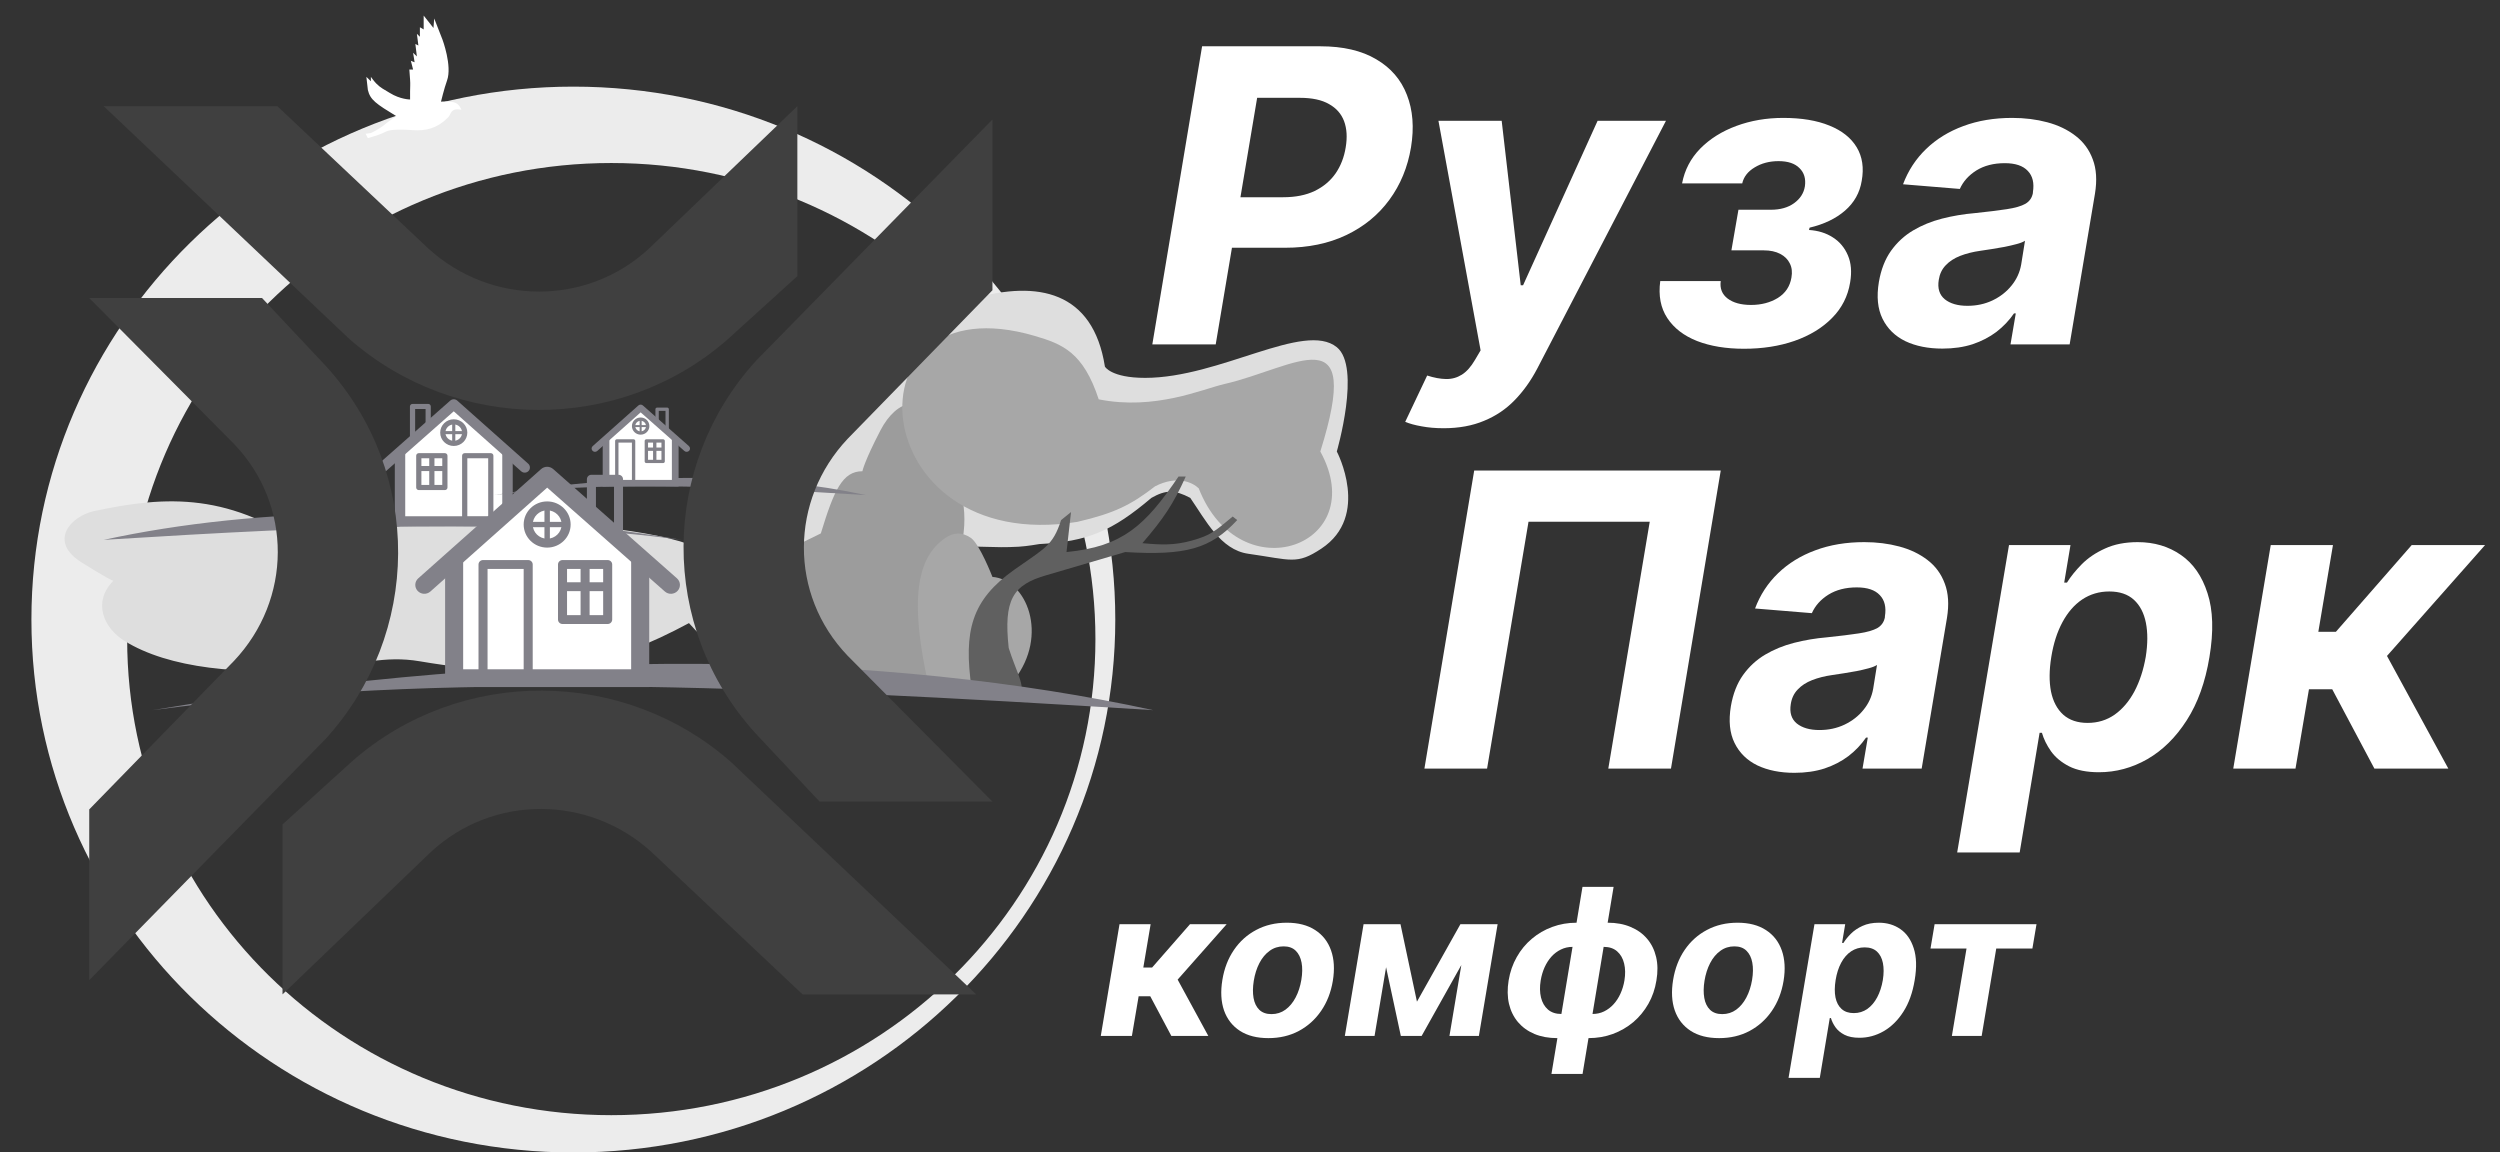
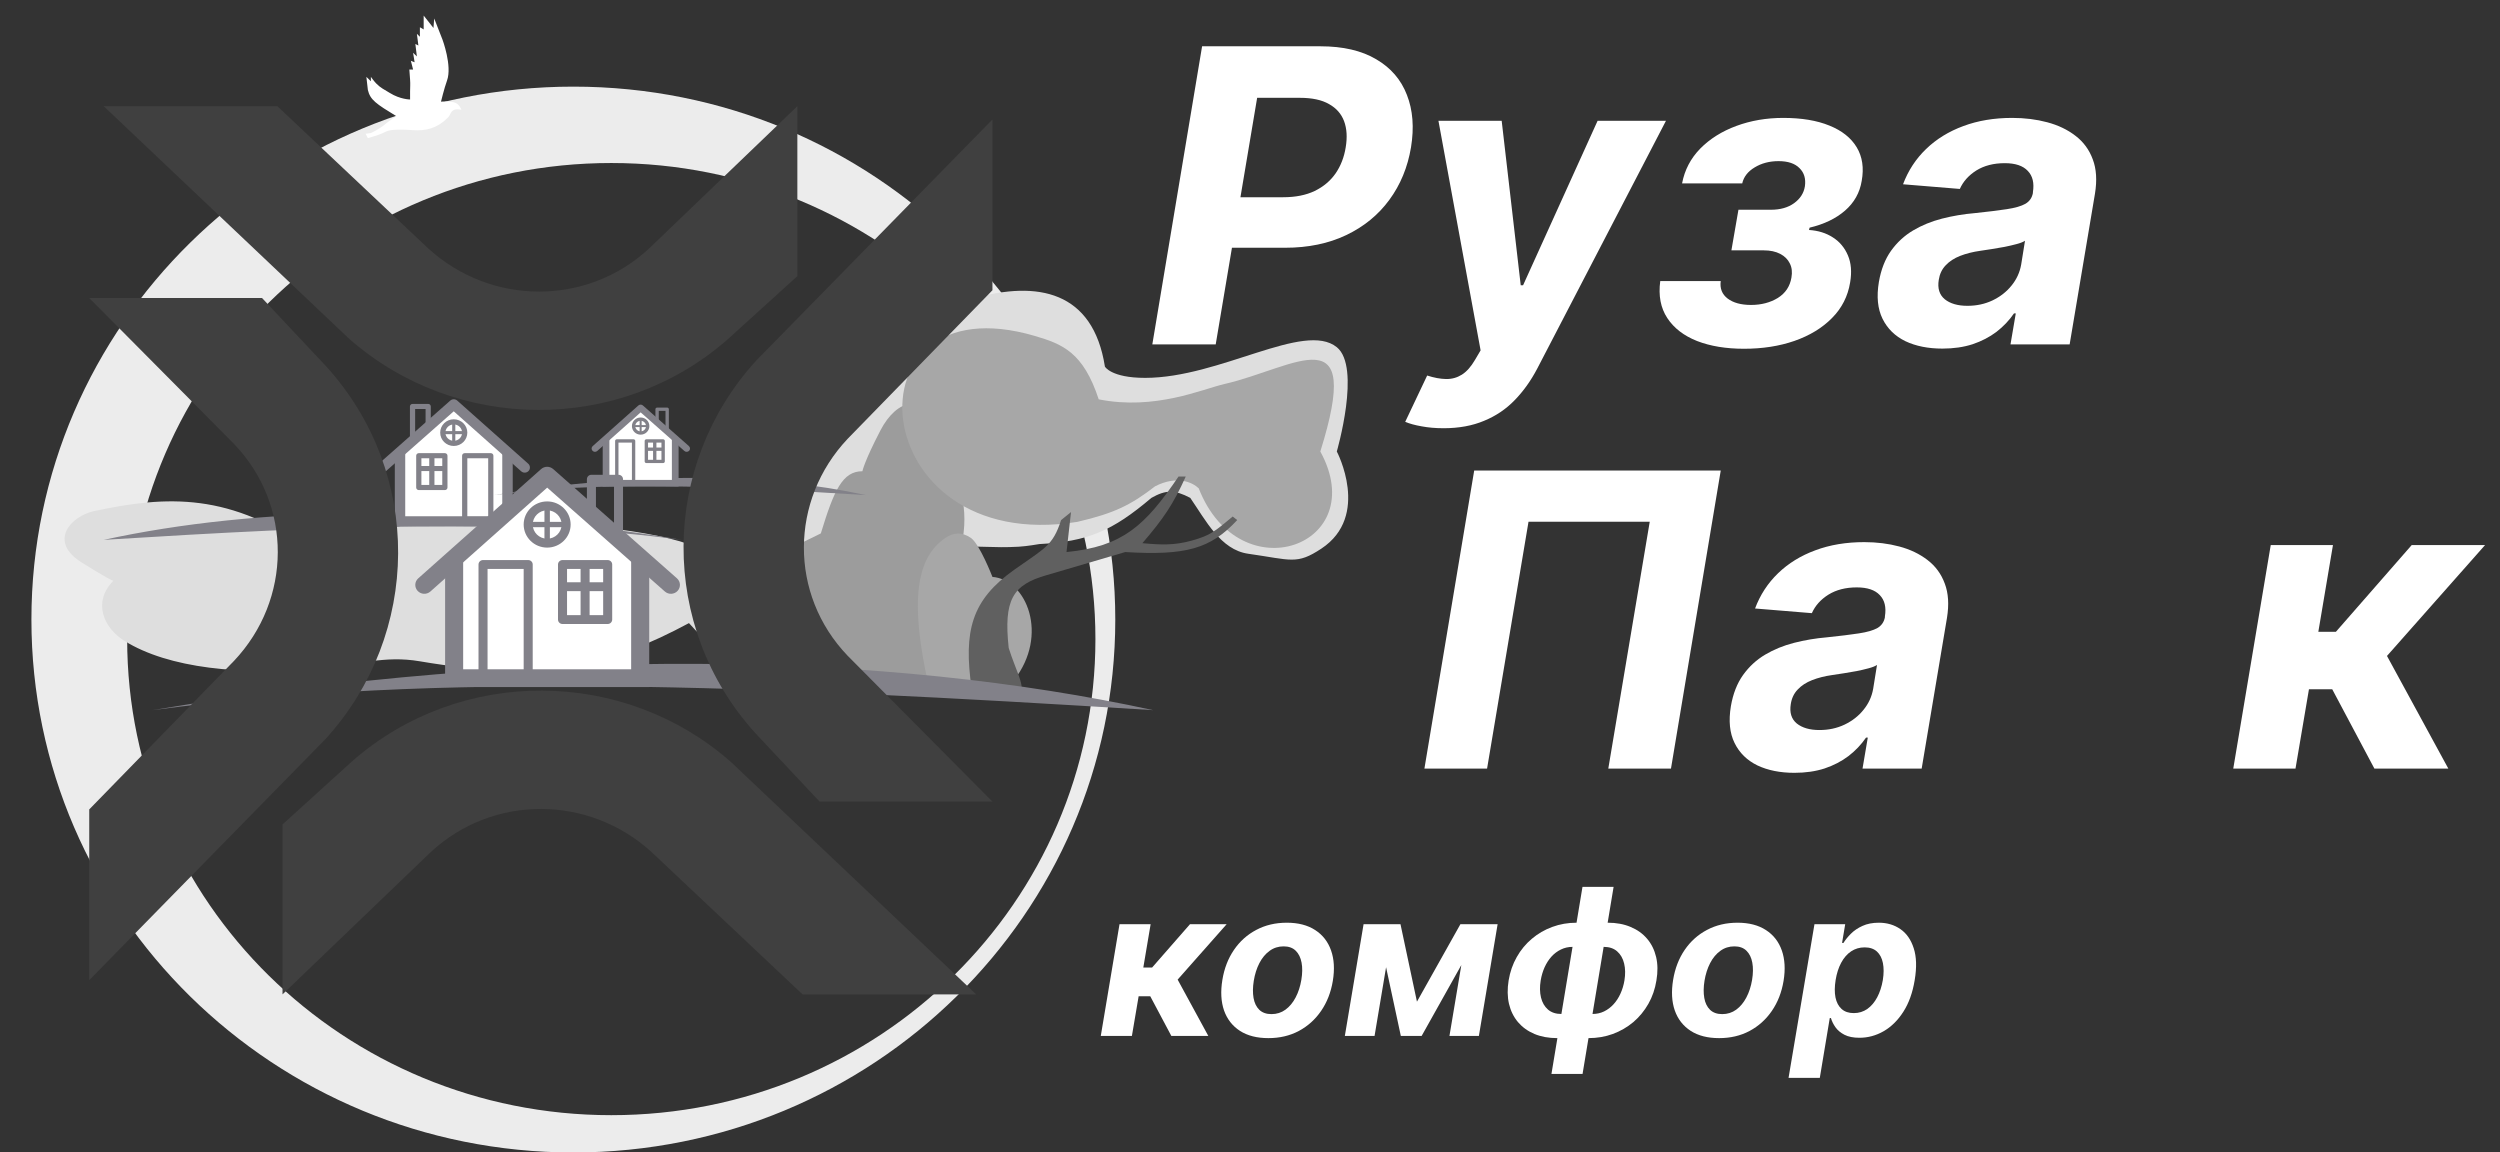
<svg xmlns="http://www.w3.org/2000/svg" width="141" height="65" viewBox="0 0 141 65" fill="none">
  <rect x="0" y="0" width="141" height="65" fill="#333333" stroke="none" />
  <g clip-path="url(#clip0_2102_12492)">
    <path fill-rule="evenodd" clip-rule="evenodd" d="M32.337 65C49.218 65 62.902 51.543 62.902 34.943C62.902 18.343 49.218 4.886 32.337 4.886C15.457 4.886 1.772 18.343 1.772 34.943C1.772 51.543 15.457 65 32.337 65ZM34.477 62.896C49.557 62.896 61.782 50.874 61.782 36.045C61.782 21.216 49.557 9.194 34.477 9.194C19.397 9.194 7.172 21.216 7.172 36.045C7.172 50.874 19.397 62.896 34.477 62.896Z" fill="#ECECEC" />
    <path d="M5.287 28.831C9.464 27.93 13.012 27.78 17.615 31.086C20.366 28.481 38.603 29.182 40.182 31.486L44.665 22.72C49.784 18.277 60.98 12.142 62.317 20.677C62.317 20.677 62.665 21.312 64.584 21.312C68.806 21.312 73.564 18.099 75.396 19.582C76.78 20.701 75.396 25.464 75.396 25.464C75.396 25.464 77.314 29.097 74.524 30.943C73.128 31.866 72.838 31.577 70.397 31.231C68.838 31.01 67.996 29.332 67.13 28.08C66.25 27.62 65.768 27.613 64.94 28.08C62.729 29.954 61.351 30.543 58.623 30.685C58.623 30.685 57.912 30.81 57.451 30.835C56.694 30.876 56.21 30.861 55.478 30.839L55.363 30.835C51.225 30.709 45.022 32.739 45.022 32.739L45.001 32.796C43.803 36.187 42.657 39.427 38.858 35.143C34.5 37.482 30.707 38.5 23.677 37.297C21.662 36.953 20.227 37.499 18.023 37.698C13.591 38.099 9.515 37.698 7.019 36.145C5.863 35.426 5.194 33.975 6.393 32.754C6.321 32.741 5.994 32.59 4.625 31.737C2.66 30.512 4.043 29.1 5.287 28.831Z" fill="#DEDEDE" />
    <path d="M46.295 30.084L44.665 30.885V37.899L53.529 38.249L54.293 30.434C54.662 28.237 53.952 26.906 53.07 24.573C52.187 21.951 50.572 22.515 49.657 24.273C48.743 26.031 48.639 26.577 48.639 26.577C47.523 26.583 47.048 27.613 46.295 30.084Z" fill="#9C9C9C" />
    <path d="M65.144 27.429C63.789 28.476 62.869 28.943 60.763 29.433C48.639 31.386 47.496 15.753 58.364 18.947C59.933 19.409 61.096 19.87 61.968 22.523C65.144 23.157 67.811 21.945 69.06 21.658C73.071 20.735 76.908 17.678 74.466 25.464C77.373 30.77 69.932 33.48 67.607 27.54C67.259 27.207 66.386 26.791 65.144 27.429Z" fill="#A7A7A7" />
    <path d="M57.197 38.349L52.357 38.6C51.297 33.83 51.695 31.436 53.325 30.334C53.784 30.024 54.253 29.997 54.752 30.334C55.25 30.672 55.974 32.538 55.974 32.538C57.91 32.689 59.167 35.822 57.197 38.349Z" fill="#A7A7A7" />
    <path d="M57.604 39.201L54.802 38.85C54.327 35.563 54.802 33.841 57.197 32.138C58.917 30.914 59.374 30.801 59.846 29.332L60.406 28.881L60.151 31.136C63.325 30.824 64.582 29.652 66.468 26.878H66.876C66.162 28.457 65.605 29.27 64.43 30.635C65.489 30.734 66.236 30.765 67.232 30.485C68.285 30.188 68.503 29.977 69.525 29.132L69.779 29.332C68.271 30.958 66.876 31.341 63.462 31.136L59.031 32.438C57.114 32.98 56.597 33.832 56.891 36.546C57.299 37.849 57.757 38.5 57.604 39.201Z" fill="#606060" />
    <path d="M38.45 30.448C25.718 28.307 14.498 28.567 5.848 30.448C18.883 29.638 29.093 29.197 38.45 30.448Z" fill="#828189" />
    <path d="M28.681 25.645L25.621 22.982L22.561 25.645V29.233H28.681V25.645Z" fill="white" />
    <path fill-rule="evenodd" clip-rule="evenodd" d="M25.789 22.594C25.677 22.495 25.507 22.494 25.395 22.593L21.364 26.153C21.243 26.259 21.233 26.442 21.341 26.561C21.45 26.68 21.636 26.69 21.757 26.583L25.591 23.198L29.396 26.582C29.517 26.69 29.703 26.68 29.812 26.562C29.921 26.443 29.911 26.261 29.791 26.153L25.789 22.594Z" fill="#828189" />
    <path fill-rule="evenodd" clip-rule="evenodd" d="M28.917 25.5H28.328V29.117H22.855V25.5H22.267V29.695H28.917V25.5Z" fill="#828189" />
    <path fill-rule="evenodd" clip-rule="evenodd" d="M25.592 23.937C25.852 23.937 26.062 24.145 26.062 24.4C26.062 24.656 25.852 24.863 25.592 24.863C25.332 24.863 25.121 24.656 25.121 24.4C25.121 24.145 25.332 23.937 25.592 23.937ZM26.357 24.4C26.357 23.985 26.014 23.648 25.592 23.648C25.169 23.648 24.827 23.985 24.827 24.4C24.827 24.816 25.169 25.153 25.592 25.153C26.014 25.153 26.357 24.816 26.357 24.4Z" fill="#828189" />
    <path fill-rule="evenodd" clip-rule="evenodd" d="M25.68 24.314V23.793H25.503V24.314H24.974V24.487H25.503V25.008H25.68V24.487H26.21V24.314H25.68Z" fill="#828189" />
    <path fill-rule="evenodd" clip-rule="evenodd" d="M27.828 25.702C27.828 25.622 27.762 25.558 27.681 25.558H26.209C26.128 25.558 26.062 25.622 26.062 25.702V29.29C26.062 29.37 26.128 29.435 26.209 29.435H27.681C27.762 29.435 27.828 29.37 27.828 29.29V25.702ZM27.534 25.847V29.146H26.357V25.847H27.534Z" fill="#828189" />
    <path fill-rule="evenodd" clip-rule="evenodd" d="M24.297 22.924C24.297 22.845 24.231 22.78 24.15 22.78H23.267C23.186 22.78 23.12 22.845 23.12 22.924V24.834C23.12 24.891 23.154 24.942 23.206 24.966C23.258 24.989 23.32 24.981 23.363 24.944L24.246 24.191C24.278 24.164 24.297 24.124 24.297 24.082V22.924ZM24.003 23.069V24.016L23.414 24.517V23.069H24.003Z" fill="#828189" />
    <path fill-rule="evenodd" clip-rule="evenodd" d="M25.238 25.702C25.238 25.622 25.172 25.558 25.091 25.558H23.62C23.539 25.558 23.473 25.622 23.473 25.702V27.496C23.473 27.576 23.539 27.641 23.62 27.641H25.091C25.172 27.641 25.238 27.576 25.238 27.496V25.702ZM24.944 25.847V26.281H24.503V25.847H24.944ZM24.209 25.847V26.281H23.767V25.847H24.209ZM23.767 26.57H24.209V27.352H23.767V26.57ZM24.503 27.352V26.57H24.944V27.352H24.503Z" fill="#828189" />
    <path d="M27.854 27.924C36.051 26.546 43.273 26.713 48.842 27.924C40.451 27.402 33.878 27.118 27.854 27.924Z" fill="#828189" />
    <path d="M34.143 24.832L36.113 23.118L38.083 24.832V27.142H34.143V24.832Z" fill="white" />
    <path fill-rule="evenodd" clip-rule="evenodd" d="M36.005 22.868C36.077 22.804 36.187 22.804 36.259 22.868L38.854 25.159C38.932 25.228 38.938 25.345 38.868 25.422C38.798 25.498 38.678 25.505 38.601 25.436L36.133 23.257L33.683 25.436C33.605 25.505 33.486 25.499 33.416 25.422C33.345 25.346 33.351 25.228 33.429 25.159L36.005 22.868Z" fill="#828189" />
    <path fill-rule="evenodd" clip-rule="evenodd" d="M33.992 24.739H34.37V27.067H37.894V24.739H38.273V27.44H33.992V24.739Z" fill="#828189" />
    <path fill-rule="evenodd" clip-rule="evenodd" d="M36.132 23.733C35.965 23.733 35.829 23.866 35.829 24.031C35.829 24.195 35.965 24.329 36.132 24.329C36.3 24.329 36.435 24.195 36.435 24.031C36.435 23.866 36.3 23.733 36.132 23.733ZM35.64 24.031C35.64 23.763 35.86 23.547 36.132 23.547C36.404 23.547 36.625 23.763 36.625 24.031C36.625 24.298 36.404 24.515 36.132 24.515C35.86 24.515 35.64 24.298 35.64 24.031Z" fill="#828189" />
    <path fill-rule="evenodd" clip-rule="evenodd" d="M36.075 23.975V23.64H36.189V23.975H36.53V24.087H36.189V24.422H36.075V24.087H35.734V23.975H36.075Z" fill="#828189" />
    <path fill-rule="evenodd" clip-rule="evenodd" d="M34.693 24.869C34.693 24.818 34.735 24.776 34.787 24.776H35.734C35.787 24.776 35.829 24.818 35.829 24.869V27.179C35.829 27.23 35.787 27.272 35.734 27.272H34.787C34.735 27.272 34.693 27.23 34.693 27.179V24.869ZM34.882 24.962V27.086H35.64V24.962H34.882Z" fill="#828189" />
    <path fill-rule="evenodd" clip-rule="evenodd" d="M36.966 23.081C36.966 23.029 37.008 22.988 37.06 22.988H37.629C37.681 22.988 37.723 23.029 37.723 23.081V24.31C37.723 24.347 37.702 24.38 37.668 24.395C37.634 24.41 37.594 24.404 37.566 24.381L36.998 23.896C36.977 23.878 36.966 23.853 36.966 23.826V23.081ZM37.155 23.174V23.783L37.534 24.106V23.174H37.155Z" fill="#828189" />
    <path fill-rule="evenodd" clip-rule="evenodd" d="M36.359 24.869C36.359 24.818 36.402 24.776 36.454 24.776H37.401C37.453 24.776 37.496 24.818 37.496 24.869V26.024C37.496 26.075 37.453 26.117 37.401 26.117H36.454C36.402 26.117 36.359 26.075 36.359 26.024V24.869ZM36.549 24.962V25.241H36.833V24.962H36.549ZM37.022 24.962V25.241H37.306V24.962H37.022ZM37.306 25.428H37.022V25.931H37.306V25.428ZM36.833 25.931V25.428H36.549V25.931H36.833Z" fill="#828189" />
    <path d="M8.599 40.053C30.641 36.347 50.065 36.797 65.042 40.053C42.475 38.65 24.798 37.886 8.599 40.053Z" fill="#828189" />
    <path d="M25.511 31.737L30.809 27.128L36.107 31.737V37.949H25.511V31.737Z" fill="white" />
    <path fill-rule="evenodd" clip-rule="evenodd" d="M30.518 26.456C30.712 26.284 31.006 26.283 31.2 26.455L38.179 32.617C38.389 32.801 38.406 33.118 38.218 33.324C38.03 33.53 37.708 33.547 37.499 33.362L30.861 27.502L24.274 33.361C24.065 33.546 23.743 33.531 23.554 33.325C23.365 33.12 23.381 32.803 23.59 32.618L30.518 26.456Z" fill="#828189" />
    <path fill-rule="evenodd" clip-rule="evenodd" d="M25.104 31.486H26.122V37.748H35.597V31.486H36.616V38.75H25.104V31.486Z" fill="#828189" />
    <path fill-rule="evenodd" clip-rule="evenodd" d="M30.86 28.781C30.41 28.781 30.045 29.14 30.045 29.583C30.045 30.026 30.41 30.384 30.86 30.384C31.31 30.384 31.675 30.026 31.675 29.583C31.675 29.14 31.31 28.781 30.86 28.781ZM29.535 29.583C29.535 28.863 30.128 28.28 30.86 28.28C31.591 28.28 32.184 28.863 32.184 29.583C32.184 30.302 31.591 30.885 30.86 30.885C30.128 30.885 29.535 30.302 29.535 29.583Z" fill="#828189" />
    <path fill-rule="evenodd" clip-rule="evenodd" d="M30.707 29.433V28.531H31.013V29.433H31.93V29.733H31.013V30.635H30.707V29.733H29.79V29.433H30.707Z" fill="#828189" />
    <path fill-rule="evenodd" clip-rule="evenodd" d="M26.988 31.837C26.988 31.699 27.102 31.587 27.243 31.587H29.79C29.931 31.587 30.045 31.699 30.045 31.837V38.049C30.045 38.187 29.931 38.299 29.79 38.299H27.243C27.102 38.299 26.988 38.187 26.988 38.049V31.837ZM27.498 32.088V37.798H29.535V32.088H27.498Z" fill="#828189" />
    <path fill-rule="evenodd" clip-rule="evenodd" d="M33.101 27.028C33.101 26.89 33.215 26.777 33.356 26.777H34.884C35.025 26.777 35.139 26.89 35.139 27.028V30.334C35.139 30.432 35.081 30.521 34.99 30.562C34.9 30.603 34.793 30.588 34.718 30.523L33.189 29.221C33.133 29.174 33.101 29.104 33.101 29.032V27.028ZM33.611 27.279V28.917L34.63 29.786V27.279H33.611Z" fill="#828189" />
    <path fill-rule="evenodd" clip-rule="evenodd" d="M31.471 31.837C31.471 31.699 31.585 31.587 31.726 31.587H34.273C34.414 31.587 34.528 31.699 34.528 31.837V34.943C34.528 35.081 34.414 35.194 34.273 35.194H31.726C31.585 35.194 31.471 35.081 31.471 34.943V31.837ZM31.981 32.088V32.839H32.745V32.088H31.981ZM33.254 32.088V32.839H34.018V32.088H33.254ZM34.018 33.34H33.254V34.693H34.018V33.34ZM32.745 34.693V33.34H31.981V34.693H32.745Z" fill="#828189" />
    <path d="M15.934 46.498V56.083L24.299 48.053C27.819 44.791 33.226 44.841 36.745 48.053L45.264 56.083H55.057L41.234 42.984C35.215 37.665 25.983 37.564 19.862 42.934L15.934 46.498Z" fill="#404040" />
    <path d="M46.227 45.212H55.974L47.809 36.986C44.491 33.525 44.542 28.208 47.809 24.747L55.974 16.37V6.739L42.654 20.333C37.245 26.252 37.142 35.331 42.603 41.35L46.227 45.212Z" fill="#404040" />
    <path d="M44.971 15.574V5.988L36.605 14.018C33.086 17.28 27.679 17.23 24.16 14.018L15.641 5.988H5.848L19.671 19.087C25.69 24.406 34.922 24.507 41.043 19.137L44.971 15.574Z" fill="#404040" />
    <path d="M14.78 16.809L5.033 16.809L13.198 25.035C16.515 28.496 16.464 33.813 13.198 37.274L5.033 45.651V55.282L18.352 41.688C23.762 35.769 23.864 26.69 18.404 20.671L14.78 16.809Z" fill="#404040" />
    <path d="M21.769 7.421C21.504 7.557 21.267 7.64 20.748 7.791L20.621 7.545L20.918 7.503C20.918 7.503 21.386 7.298 21.769 6.968C21.982 6.785 22.364 6.557 22.364 6.557C21.206 5.852 20.881 5.633 20.748 5.076L20.663 4.335L20.918 4.582V4.335C20.918 4.335 21.086 4.572 21.216 4.705C21.469 4.965 21.671 5.047 21.981 5.24C22.576 5.611 23.129 5.611 23.129 5.611V5.158C23.129 4.901 23.149 4.756 23.129 4.5C23.111 4.273 23.087 3.923 23.087 3.923H23.299L23.172 3.43L23.384 3.512L23.299 2.977L23.512 3.183L23.427 2.483L23.597 2.566L23.512 1.907L23.682 2.072V1.537L23.895 1.66V0.878L24.447 1.578L24.49 1.043L24.957 2.236C24.957 2.236 25.51 3.718 25.213 4.541C25.051 4.987 24.872 5.734 24.872 5.734C24.872 5.734 25.46 5.678 25.723 5.816C25.93 5.925 26.02 6.187 26.02 6.187C26.02 6.187 25.779 6.139 25.638 6.187C25.403 6.267 25.428 6.466 25.255 6.639C24.652 7.242 24.02 7.396 23.257 7.339C22.704 7.298 22.033 7.285 21.769 7.421Z" fill="white" />
  </g>
  <path d="M97.05 26.537L94.243 43.349H90.708L93.045 29.427H86.208L83.871 43.349H80.337L83.145 26.537H97.05Z" fill="white" />
  <path d="M101.206 43.587C100.402 43.587 99.706 43.448 99.117 43.169C98.533 42.884 98.104 42.463 97.829 41.904C97.554 41.346 97.485 40.654 97.622 39.828C97.743 39.127 97.972 38.541 98.308 38.071C98.649 37.595 99.065 37.212 99.555 36.922C100.044 36.632 100.587 36.41 101.181 36.257C101.781 36.103 102.401 35.999 103.039 35.945C103.777 35.868 104.377 35.794 104.839 35.723C105.307 35.652 105.657 35.551 105.888 35.419C106.119 35.282 106.259 35.08 106.309 34.812V34.763C106.392 34.248 106.295 33.849 106.02 33.564C105.75 33.274 105.318 33.129 104.724 33.129C104.096 33.129 103.562 33.266 103.122 33.539C102.687 33.813 102.376 34.16 102.189 34.582L98.985 34.319C99.271 33.553 99.703 32.891 100.281 32.333C100.865 31.769 101.567 31.337 102.387 31.036C103.207 30.729 104.126 30.576 105.145 30.576C105.849 30.576 106.507 30.658 107.118 30.822C107.735 30.986 108.266 31.241 108.712 31.586C109.163 31.93 109.488 32.374 109.686 32.916C109.89 33.452 109.931 34.095 109.81 34.845L108.382 43.349H105.046L105.343 41.601H105.244C104.974 41.995 104.644 42.342 104.253 42.643C103.862 42.939 103.413 43.171 102.907 43.341C102.401 43.505 101.834 43.587 101.206 43.587ZM102.618 41.174C103.13 41.174 103.601 41.073 104.03 40.87C104.465 40.662 104.823 40.383 105.103 40.033C105.39 39.682 105.571 39.286 105.648 38.842L105.863 37.504C105.753 37.575 105.593 37.638 105.384 37.693C105.181 37.748 104.958 37.8 104.715 37.849C104.479 37.893 104.239 37.934 103.997 37.972C103.755 38.005 103.537 38.038 103.345 38.071C102.921 38.131 102.541 38.227 102.205 38.358C101.869 38.489 101.597 38.667 101.388 38.892C101.178 39.111 101.049 39.384 101 39.713C100.923 40.189 101.035 40.553 101.338 40.804C101.646 41.051 102.073 41.174 102.618 41.174Z" fill="white" />
-   <path d="M110.385 48.078L113.308 30.74H116.776L116.421 32.858H116.577C116.787 32.519 117.065 32.174 117.411 31.824C117.764 31.468 118.201 31.172 118.724 30.937C119.247 30.696 119.861 30.576 120.566 30.576C121.496 30.576 122.308 30.817 123.002 31.298C123.695 31.774 124.196 32.494 124.504 33.457C124.818 34.415 124.854 35.616 124.612 37.061C124.381 38.468 123.954 39.655 123.332 40.624C122.715 41.587 121.975 42.318 121.111 42.816C120.252 43.308 119.341 43.554 118.378 43.554C117.695 43.554 117.133 43.442 116.693 43.218C116.258 42.993 115.92 42.712 115.677 42.372C115.435 42.028 115.265 41.68 115.165 41.33H115.033L113.91 48.078H110.385ZM115.694 37.045C115.573 37.794 115.567 38.448 115.677 39.007C115.793 39.565 116.024 40 116.371 40.312C116.718 40.618 117.175 40.772 117.742 40.772C118.314 40.772 118.823 40.616 119.269 40.304C119.715 39.986 120.087 39.548 120.384 38.99C120.681 38.426 120.893 37.778 121.02 37.045C121.135 36.317 121.138 35.676 121.028 35.124C120.918 34.571 120.692 34.139 120.351 33.827C120.01 33.515 119.547 33.359 118.964 33.359C118.397 33.359 117.888 33.509 117.436 33.81C116.99 34.111 116.619 34.538 116.322 35.091C116.024 35.644 115.815 36.295 115.694 37.045Z" fill="white" />
  <path d="M125.956 43.349L128.07 30.74H131.579L130.754 35.633H131.745L136.022 30.74H140.159L134.626 36.995L138.086 43.349H133.916L131.538 38.875H130.225L129.466 43.349H125.956Z" fill="white" />
  <path d="M64.991 19.423L67.798 2.611H74.47C75.747 2.611 76.796 2.855 77.616 3.342C78.442 3.823 79.02 4.494 79.35 5.353C79.686 6.207 79.763 7.192 79.581 8.308C79.394 9.43 78.987 10.418 78.359 11.272C77.737 12.12 76.928 12.782 75.931 13.258C74.935 13.734 73.785 13.973 72.48 13.973H68.227L68.698 11.124H72.373C73.066 11.124 73.658 11.006 74.148 10.771C74.643 10.53 75.037 10.199 75.329 9.778C75.621 9.351 75.81 8.861 75.898 8.308C75.992 7.745 75.962 7.255 75.808 6.839C75.653 6.423 75.37 6.1 74.957 5.87C74.55 5.635 74.002 5.517 73.314 5.517H70.903L68.566 19.423H64.991Z" fill="white" />
  <path d="M81.417 24.152C80.966 24.152 80.553 24.116 80.178 24.045C79.804 23.979 79.496 23.895 79.254 23.791L80.492 21.18C80.883 21.306 81.238 21.372 81.557 21.377C81.882 21.383 82.179 21.3 82.449 21.131C82.719 20.961 82.966 20.682 83.192 20.294L83.506 19.76L81.128 6.814H84.695L85.769 16.09H85.901L90.104 6.814H93.96L86.702 20.786C86.344 21.47 85.92 22.064 85.43 22.567C84.945 23.071 84.37 23.459 83.704 23.733C83.044 24.012 82.281 24.152 81.417 24.152Z" fill="white" />
  <path d="M93.638 15.852H97.049C96.993 16.268 97.123 16.597 97.437 16.837C97.756 17.078 98.196 17.199 98.758 17.199C99.336 17.199 99.84 17.067 100.269 16.805C100.698 16.537 100.954 16.153 101.037 15.655C101.092 15.349 101.062 15.084 100.946 14.859C100.836 14.629 100.654 14.449 100.401 14.317C100.148 14.186 99.84 14.12 99.476 14.12H97.651L98.048 11.83H99.873C100.406 11.83 100.844 11.707 101.185 11.46C101.532 11.209 101.736 10.891 101.796 10.508C101.857 10.081 101.755 9.739 101.491 9.482C101.232 9.219 100.839 9.088 100.31 9.088C99.798 9.088 99.35 9.206 98.964 9.441C98.579 9.671 98.345 9.972 98.262 10.344H94.869C95.012 9.589 95.353 8.935 95.892 8.382C96.438 7.829 97.117 7.403 97.932 7.102C98.747 6.801 99.627 6.65 100.574 6.65C101.609 6.65 102.479 6.795 103.184 7.085C103.888 7.37 104.4 7.777 104.719 8.308C105.039 8.839 105.132 9.471 105 10.204C104.89 10.872 104.576 11.43 104.059 11.879C103.541 12.328 102.875 12.648 102.061 12.84L102.028 12.971C102.545 13.004 102.994 13.143 103.374 13.39C103.759 13.636 104.042 13.975 104.224 14.408C104.406 14.835 104.447 15.341 104.348 15.926C104.221 16.709 103.88 17.379 103.324 17.938C102.774 18.496 102.069 18.925 101.21 19.226C100.357 19.522 99.407 19.67 98.361 19.67C97.349 19.67 96.468 19.525 95.719 19.235C94.97 18.939 94.409 18.507 94.035 17.938C93.66 17.368 93.528 16.673 93.638 15.852Z" fill="white" />
  <path d="M109.553 19.661C108.749 19.661 108.053 19.522 107.464 19.243C106.88 18.958 106.451 18.537 106.175 17.979C105.9 17.42 105.831 16.728 105.969 15.902C106.09 15.201 106.319 14.616 106.654 14.145C106.996 13.669 107.411 13.286 107.901 12.996C108.391 12.706 108.933 12.484 109.528 12.331C110.128 12.178 110.747 12.073 111.386 12.019C112.123 11.942 112.723 11.868 113.186 11.797C113.654 11.726 114.003 11.625 114.234 11.493C114.466 11.357 114.606 11.154 114.656 10.886V10.837C114.738 10.322 114.642 9.923 114.367 9.638C114.097 9.348 113.665 9.203 113.07 9.203C112.443 9.203 111.909 9.34 111.468 9.613C111.033 9.887 110.722 10.235 110.535 10.656L107.331 10.393C107.618 9.627 108.05 8.965 108.628 8.407C109.211 7.843 109.913 7.411 110.733 7.11C111.554 6.803 112.473 6.65 113.491 6.65C114.196 6.65 114.854 6.732 115.465 6.896C116.081 7.06 116.613 7.315 117.058 7.66C117.51 8.005 117.835 8.448 118.033 8.99C118.237 9.526 118.278 10.169 118.157 10.919L116.728 19.423H113.392L113.69 17.675H113.59C113.321 18.069 112.99 18.416 112.6 18.717C112.209 19.013 111.76 19.245 111.254 19.415C110.747 19.579 110.18 19.661 109.553 19.661ZM110.965 17.248C111.477 17.248 111.947 17.147 112.377 16.944C112.811 16.736 113.169 16.457 113.45 16.107C113.736 15.757 113.918 15.36 113.995 14.917L114.21 13.579C114.1 13.65 113.94 13.713 113.731 13.767C113.527 13.822 113.304 13.874 113.062 13.923C112.825 13.967 112.586 14.008 112.344 14.046C112.101 14.079 111.884 14.112 111.691 14.145C111.267 14.205 110.888 14.301 110.552 14.432C110.216 14.564 109.943 14.741 109.734 14.966C109.525 15.185 109.396 15.458 109.346 15.787C109.269 16.263 109.382 16.627 109.685 16.878C109.993 17.125 110.42 17.248 110.965 17.248Z" fill="white" />
  <path d="M62.084 58.427L63.141 52.123H64.896L64.483 54.569H64.978L67.117 52.123H69.185L66.419 55.25L68.149 58.427H66.064L64.875 56.19H64.219L63.839 58.427H62.084Z" fill="white" />
  <path d="M71.538 58.55C70.891 58.55 70.356 58.414 69.932 58.14C69.508 57.864 69.21 57.481 69.036 56.991C68.866 56.498 68.834 55.925 68.941 55.271C69.046 54.625 69.263 54.06 69.594 53.576C69.924 53.091 70.344 52.715 70.853 52.447C71.362 52.176 71.936 52.041 72.575 52.041C73.219 52.041 73.752 52.179 74.176 52.455C74.6 52.729 74.899 53.112 75.072 53.605C75.246 54.097 75.279 54.67 75.171 55.324C75.064 55.967 74.844 56.531 74.511 57.015C74.178 57.5 73.758 57.877 73.252 58.148C72.745 58.416 72.174 58.55 71.538 58.55ZM71.712 57.196C72.009 57.196 72.272 57.112 72.5 56.946C72.731 56.776 72.923 56.546 73.074 56.256C73.228 55.963 73.335 55.632 73.396 55.263C73.457 54.899 73.461 54.576 73.409 54.294C73.356 54.01 73.246 53.785 73.078 53.621C72.913 53.457 72.686 53.375 72.397 53.375C72.1 53.375 71.835 53.459 71.604 53.629C71.373 53.796 71.182 54.026 71.03 54.319C70.879 54.611 70.773 54.944 70.713 55.316C70.655 55.677 70.651 56 70.7 56.285C70.75 56.567 70.858 56.79 71.026 56.954C71.194 57.115 71.423 57.196 71.712 57.196Z" fill="white" />
  <path d="M79.916 56.494L82.368 52.123H83.71L80.18 58.427H79.007L77.653 52.123H78.987L79.916 56.494ZM78.582 52.123L77.525 58.427H75.849L76.906 52.123H78.582ZM81.749 58.427L82.806 52.123H84.466L83.409 58.427H81.749Z" fill="white" />
  <path d="M87.502 60.57L89.252 50.021H91.007L89.256 60.57H87.502ZM87.832 58.55C87.347 58.55 86.918 58.472 86.544 58.316C86.169 58.158 85.86 57.935 85.615 57.648C85.37 57.357 85.201 57.014 85.107 56.617C85.016 56.218 85.009 55.779 85.086 55.3C85.166 54.815 85.319 54.375 85.545 53.978C85.77 53.578 86.054 53.235 86.395 52.948C86.737 52.658 87.121 52.435 87.547 52.279C87.977 52.12 88.435 52.041 88.922 52.041H89.248L88.158 58.55H87.832ZM88.059 57.188H88.253L88.889 53.403H88.695C88.458 53.403 88.239 53.453 88.038 53.551C87.838 53.647 87.659 53.781 87.502 53.953C87.347 54.126 87.218 54.327 87.114 54.557C87.012 54.787 86.939 55.034 86.895 55.3C86.837 55.65 86.843 55.969 86.911 56.256C86.98 56.541 87.111 56.768 87.303 56.937C87.496 57.104 87.748 57.188 88.059 57.188ZM89.587 58.55H89.26L90.35 52.041H90.677C91.161 52.041 91.59 52.12 91.965 52.279C92.342 52.435 92.653 52.658 92.898 52.948C93.143 53.235 93.312 53.578 93.406 53.978C93.499 54.375 93.505 54.815 93.422 55.3C93.345 55.779 93.194 56.218 92.968 56.617C92.742 57.014 92.459 57.357 92.118 57.648C91.776 57.935 91.391 58.158 90.962 58.316C90.535 58.472 90.077 58.55 89.587 58.55ZM89.818 57.188C90.055 57.188 90.272 57.14 90.47 57.044C90.671 56.946 90.85 56.81 91.007 56.638C91.164 56.465 91.293 56.266 91.395 56.038C91.5 55.809 91.574 55.562 91.618 55.3C91.676 54.947 91.67 54.628 91.601 54.343C91.533 54.056 91.402 53.828 91.209 53.658C91.016 53.488 90.763 53.403 90.45 53.403H90.255L89.62 57.188H89.818Z" fill="white" />
  <path d="M96.96 58.55C96.313 58.55 95.778 58.414 95.354 58.14C94.93 57.864 94.631 57.481 94.458 56.991C94.287 56.498 94.256 55.925 94.363 55.271C94.468 54.625 94.685 54.06 95.015 53.576C95.346 53.091 95.765 52.715 96.275 52.447C96.784 52.176 97.358 52.041 97.996 52.041C98.64 52.041 99.174 52.179 99.598 52.455C100.022 52.729 100.321 53.112 100.494 53.605C100.667 54.097 100.7 54.67 100.593 55.324C100.486 55.967 100.266 56.531 99.933 57.015C99.6 57.5 99.18 57.877 98.673 58.148C98.167 58.416 97.596 58.55 96.96 58.55ZM97.133 57.196C97.431 57.196 97.693 57.112 97.922 56.946C98.153 56.776 98.344 56.546 98.496 56.256C98.65 55.963 98.757 55.632 98.818 55.263C98.878 54.899 98.882 54.576 98.83 54.294C98.778 54.01 98.668 53.785 98.5 53.621C98.335 53.457 98.108 53.375 97.819 53.375C97.521 53.375 97.257 53.459 97.026 53.629C96.795 53.796 96.603 54.026 96.452 54.319C96.301 54.611 96.195 54.944 96.134 55.316C96.076 55.677 96.072 56 96.122 56.285C96.171 56.567 96.28 56.79 96.448 56.954C96.616 57.115 96.844 57.196 97.133 57.196Z" fill="white" />
  <path d="M100.874 60.792L102.336 52.123H104.07L103.892 53.182H103.971C104.075 53.012 104.214 52.84 104.388 52.665C104.564 52.487 104.783 52.339 105.044 52.221C105.306 52.101 105.613 52.041 105.965 52.041C106.43 52.041 106.836 52.161 107.183 52.402C107.53 52.64 107.78 53 107.934 53.481C108.091 53.96 108.109 54.561 107.988 55.283C107.872 55.986 107.659 56.58 107.348 57.065C107.04 57.546 106.67 57.911 106.238 58.16C105.808 58.407 105.353 58.53 104.871 58.53C104.53 58.53 104.249 58.474 104.029 58.362C103.811 58.249 103.642 58.109 103.521 57.939C103.4 57.767 103.314 57.593 103.265 57.418H103.199L102.637 60.792H100.874ZM103.529 55.275C103.469 55.65 103.466 55.977 103.521 56.256C103.579 56.535 103.694 56.753 103.868 56.909C104.041 57.062 104.27 57.139 104.553 57.139C104.839 57.139 105.094 57.06 105.317 56.905C105.54 56.746 105.726 56.527 105.874 56.248C106.023 55.966 106.129 55.642 106.192 55.275C106.25 54.911 106.251 54.591 106.196 54.315C106.141 54.038 106.028 53.822 105.858 53.666C105.687 53.51 105.456 53.432 105.164 53.432C104.881 53.432 104.626 53.507 104.4 53.658C104.177 53.808 103.992 54.022 103.843 54.298C103.694 54.575 103.59 54.9 103.529 55.275Z" fill="white" />
-   <path d="M108.88 53.498L109.112 52.123H114.859L114.627 53.498H112.588L111.766 58.427H110.086L110.912 53.498H108.88Z" fill="white" />
  <defs>
    <clipPath id="clip0_2102_12492">
      <rect width="76.209" height="65" fill="white" />
    </clipPath>
  </defs>
</svg>